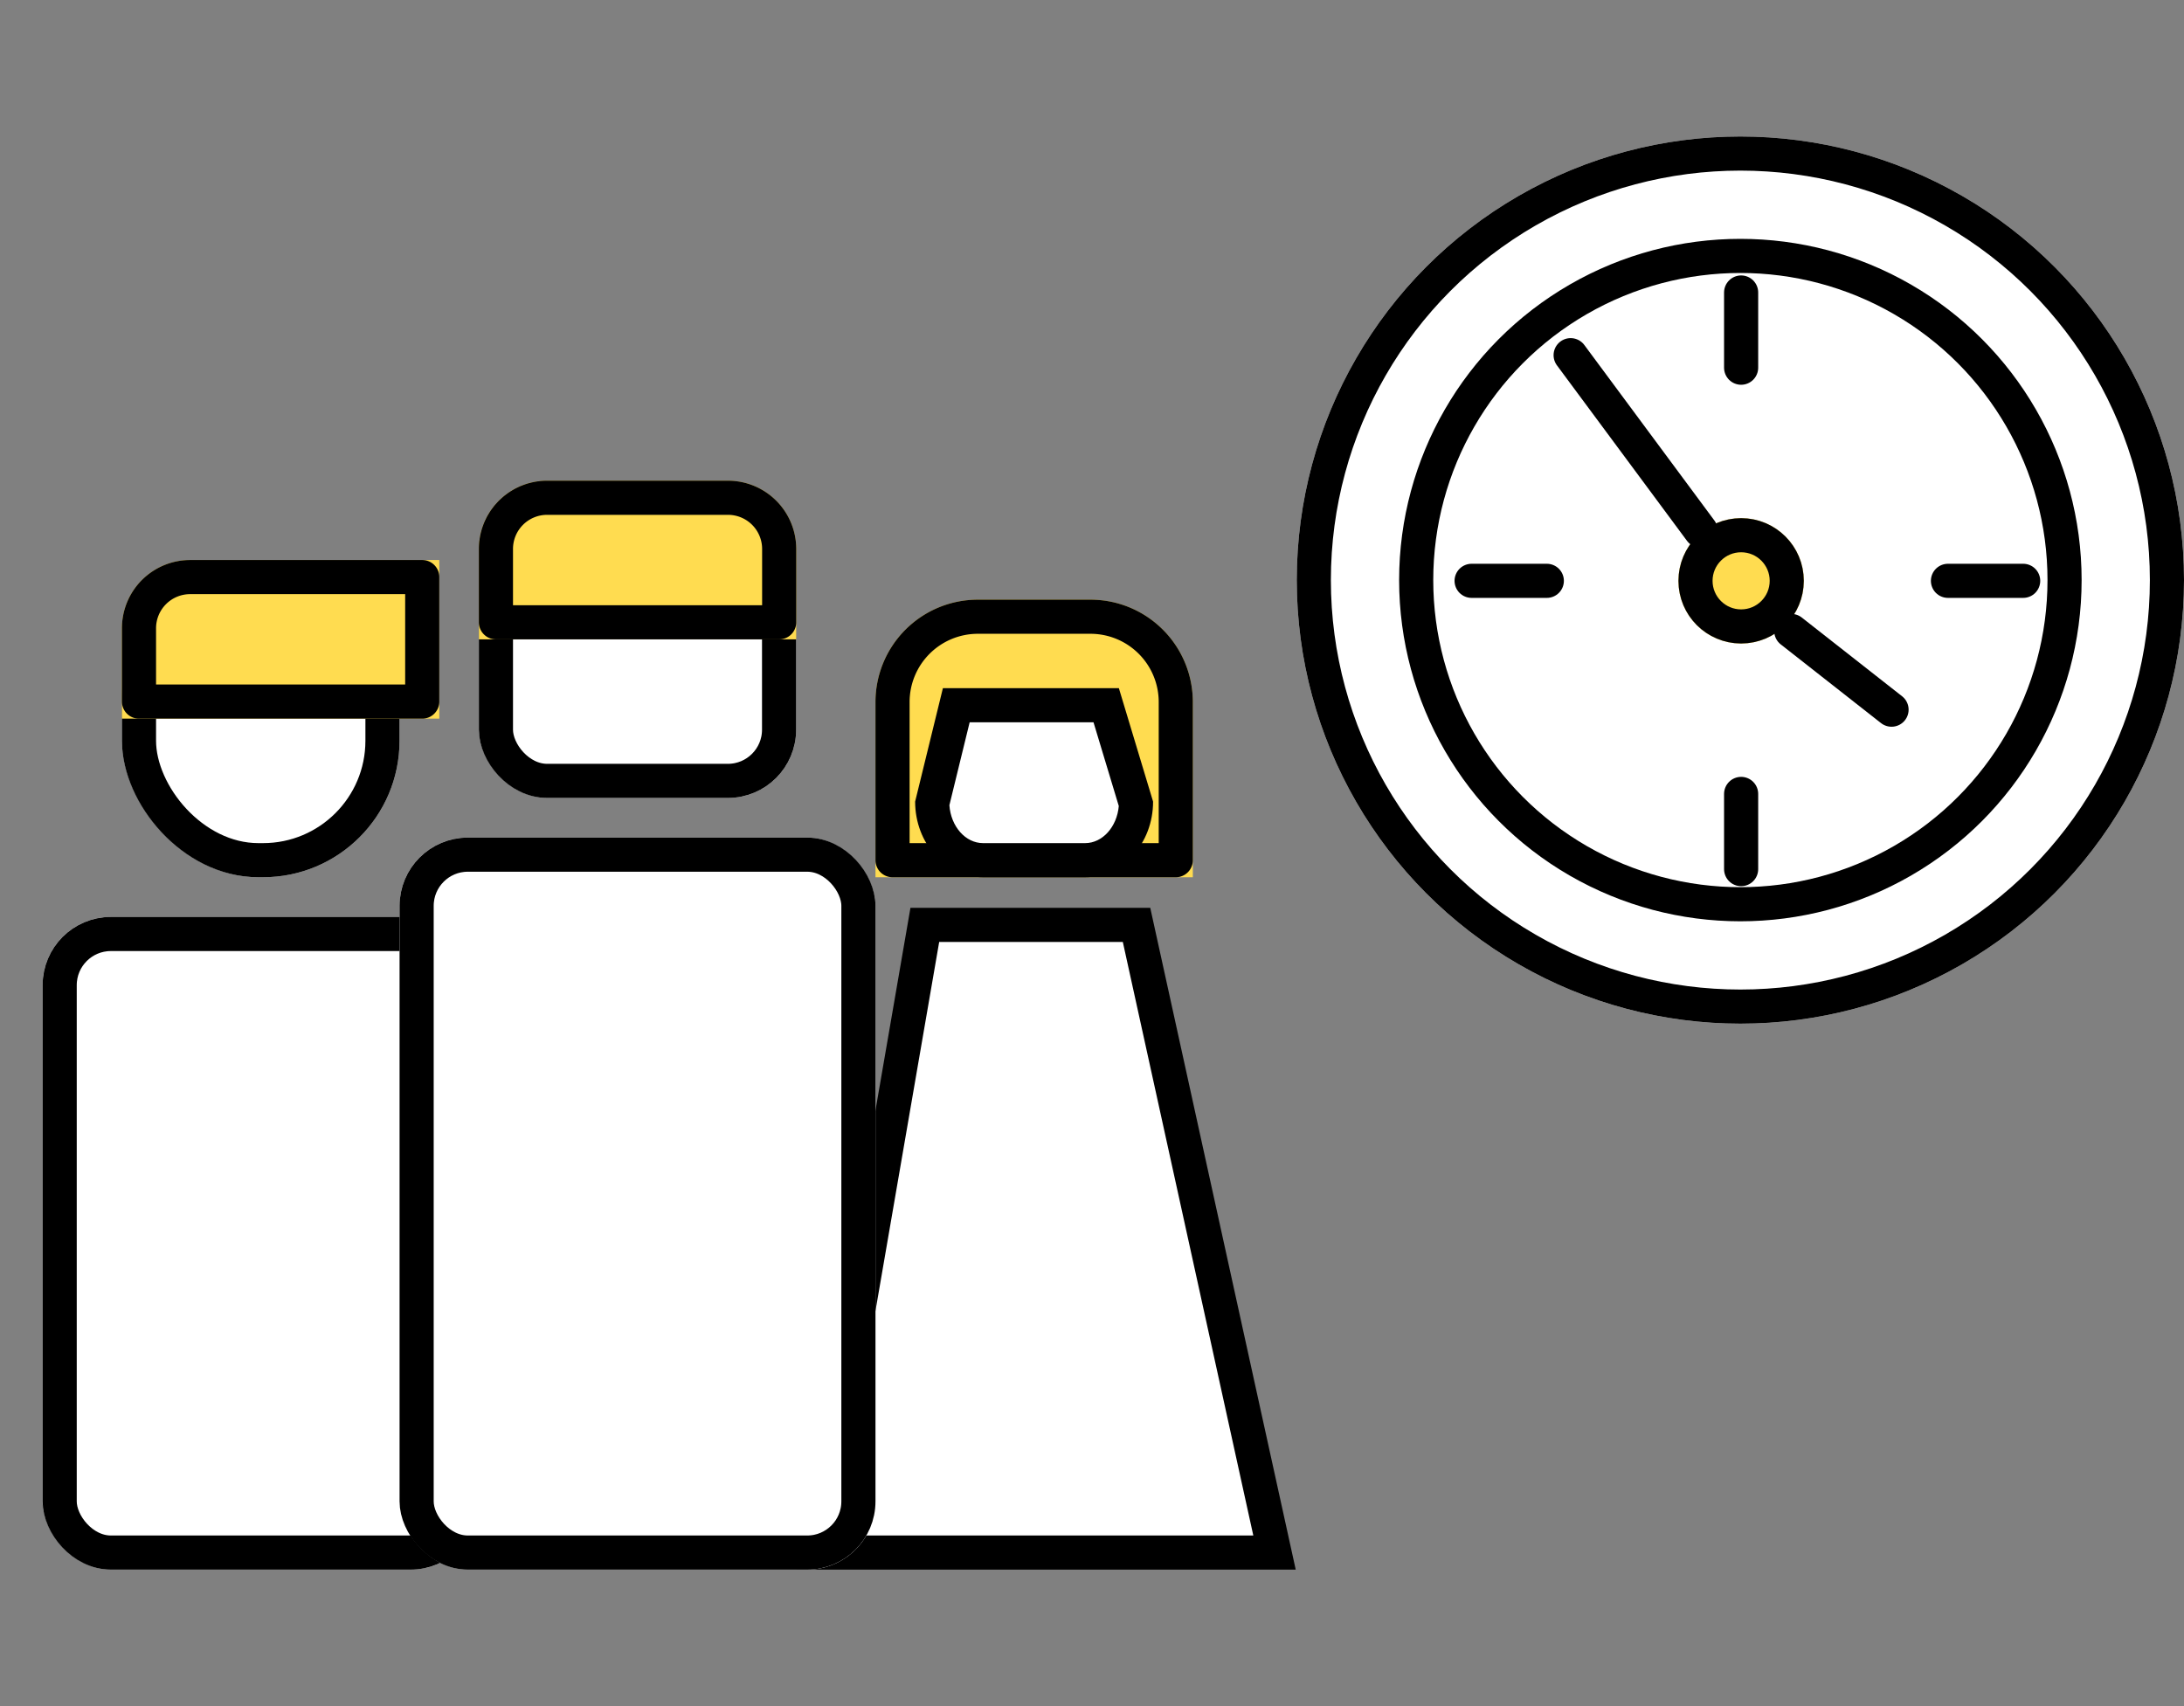
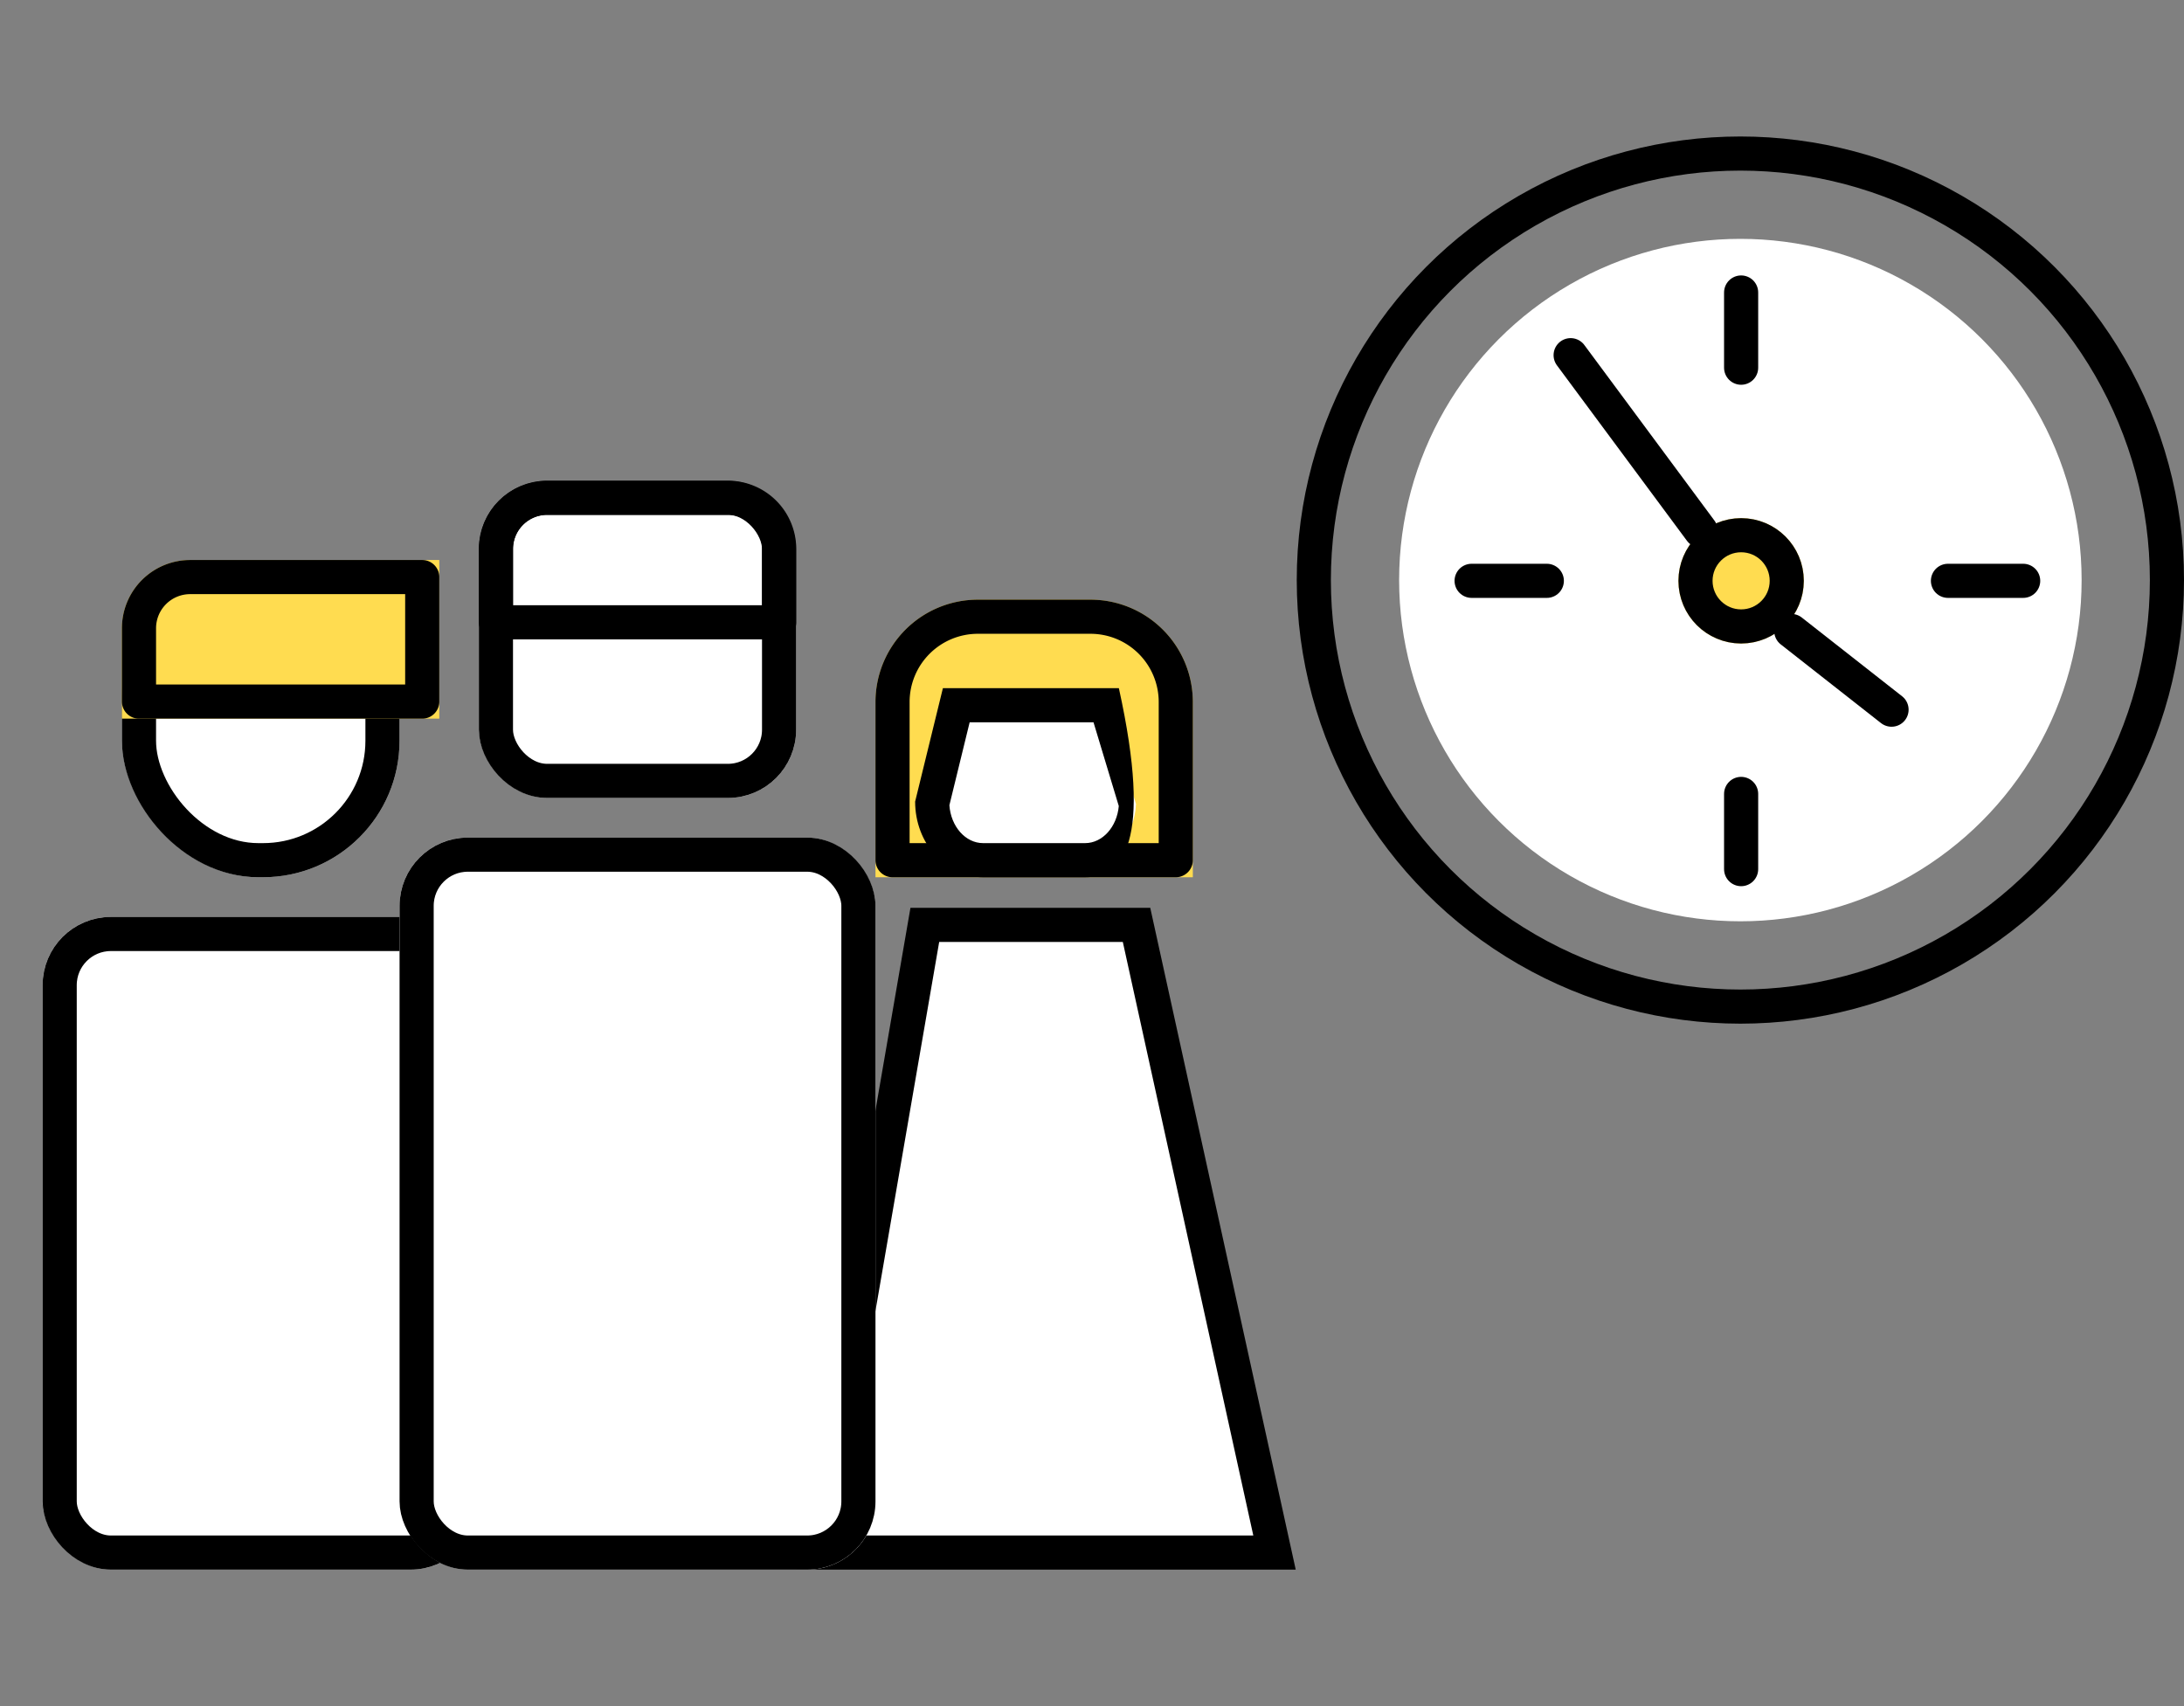
<svg xmlns="http://www.w3.org/2000/svg" width="64" height="50" viewBox="0 0 64 50">
  <rect x="0" y="0" width="64" height="50" fill="#808080" stroke="none" />
  <defs>
    <clipPath id="clip-path">
      <rect id="長方形_1507" data-name="長方形 1507" width="72" height="54" />
    </clipPath>
    <clipPath id="clip-top2-11">
      <rect width="64" height="50" />
    </clipPath>
  </defs>
  <g id="top2-11" clip-path="url(#clip-top2-11)">
    <g id="グループ_1106" data-name="グループ 1106" transform="translate(-510 -4989)">
      <g id="グループ_742" data-name="グループ 742" transform="translate(489.745 4989.817)">
        <g id="長方形_618" data-name="長方形 618" transform="translate(34.288 13.271)" fill="#fff" stroke="#000" stroke-linecap="round" stroke-linejoin="round" stroke-width="1">
          <rect width="9.297" height="9.297" rx="2" stroke="none" />
          <rect x="0.5" y="0.5" width="8.297" height="8.297" rx="1.5" fill="none" />
        </g>
        <g id="長方形_623" data-name="長方形 623" transform="translate(23.828 15.595)" fill="#fff" stroke="#000" stroke-linecap="round" stroke-linejoin="round" stroke-width="1">
          <rect width="8.135" height="9.297" rx="4" stroke="none" />
          <rect x="0.5" y="0.5" width="7.135" height="8.297" rx="3.5" fill="none" />
        </g>
        <g id="パス_635" data-name="パス 635" transform="translate(43.585 25.788)" fill="#fff" stroke-linecap="round">
          <path d="M 14.019 18.895 L 0.594 18.895 L 3.771 0.5 L 9.975 0.5 L 14.019 18.895 Z" stroke="none" />
          <path d="M 4.192 1 L 1.188 18.395 L 13.397 18.395 L 9.573 1 L 4.192 1 M 3.35 1.9073486328125e-06 L 10.377 1.9073486328125e-06 L 14.64 19.395 L -4.76837158203125e-06 19.395 L 3.35 1.9073486328125e-06 Z" stroke="none" fill="#000" />
        </g>
        <g id="長方形_621" data-name="長方形 621" transform="translate(34.288 13.271)" fill="#ffdc50" stroke="#000" stroke-linecap="round" stroke-linejoin="round" stroke-width="1">
-           <path d="M2,0H7.3a2,2,0,0,1,2,2V4.649a0,0,0,0,1,0,0H0a0,0,0,0,1,0,0V2A2,2,0,0,1,2,0Z" stroke="none" />
          <path d="M2,.5H7.3A1.5,1.5,0,0,1,8.8,2V4.149a0,0,0,0,1,0,0H.5a0,0,0,0,1,0,0V2A1.5,1.5,0,0,1,2,.5Z" fill="none" />
        </g>
        <g id="長方形_622" data-name="長方形 622" transform="translate(23.828 15.595)" fill="#ffdc50" stroke="#000" stroke-linecap="round" stroke-linejoin="round" stroke-width="1">
          <path d="M2,0H9.3a0,0,0,0,1,0,0V4.649a0,0,0,0,1,0,0H0a0,0,0,0,1,0,0V2A2,2,0,0,1,2,0Z" stroke="none" />
          <path d="M2,.5H8.8a0,0,0,0,1,0,0V4.149a0,0,0,0,1,0,0H.5a0,0,0,0,1,0,0V2A1.5,1.5,0,0,1,2,.5Z" fill="none" />
        </g>
        <g id="長方形_634" data-name="長方形 634" transform="translate(45.91 16.757)" fill="#ffdc50" stroke="#000" stroke-linecap="round" stroke-linejoin="round" stroke-width="1">
          <path d="M3,0H6.3a3,3,0,0,1,3,3V8.135a0,0,0,0,1,0,0H0a0,0,0,0,1,0,0V3A3,3,0,0,1,3,0Z" stroke="none" />
          <path d="M3,.5H6.3A2.5,2.5,0,0,1,8.8,3V7.635a0,0,0,0,1,0,0H.5a0,0,0,0,1,0,0V3A2.5,2.5,0,0,1,3,.5Z" fill="none" />
        </g>
        <g id="長方形_629" data-name="長方形 629" transform="translate(21.504 26.055)" fill="#fff" stroke="#000" stroke-linecap="round" stroke-linejoin="round" stroke-width="1">
          <rect width="12.784" height="19.128" rx="2" stroke="none" />
          <rect x="0.5" y="0.5" width="11.784" height="18.128" rx="1.5" fill="none" />
        </g>
        <g id="長方形_630" data-name="長方形 630" transform="translate(31.964 23.73)" fill="#fff" stroke="#000" stroke-linecap="round" stroke-linejoin="round" stroke-width="1">
          <rect width="13.946" height="21.453" rx="2" stroke="none" />
          <rect x="0.5" y="0.5" width="12.946" height="20.453" rx="1.5" fill="none" />
        </g>
        <g id="パス_634" data-name="パス 634" transform="translate(47.072 19.35)" fill="#fff" stroke-linecap="round" stroke-linejoin="round">
          <path d="M 4.981 5.042 L 1.992 5.042 C 1.186 5.042 0.527 4.303 0.501 3.382 L 1.206 0.5 L 5.598 0.5 L 6.472 3.395 C 6.44 4.31 5.783 5.042 4.981 5.042 Z" stroke="none" />
-           <path d="M 1.598 1 L 1.004 3.431 C 1.047 4.053 1.474 4.542 1.992 4.542 L 4.981 4.542 C 5.492 4.542 5.915 4.065 5.968 3.455 L 5.227 1 L 1.598 1 M 0.814 -2.384185791015625e-06 L 5.97 -2.384185791015625e-06 L 6.973 3.325 C 6.973 4.55 6.081 5.542 4.981 5.542 L 1.992 5.542 C 0.892 5.542 3.337860107421875e-06 4.55 3.337860107421875e-06 3.325 L 0.814 -2.384185791015625e-06 Z" stroke="none" fill="#000" />
+           <path d="M 1.598 1 L 1.004 3.431 C 1.047 4.053 1.474 4.542 1.992 4.542 L 4.981 4.542 C 5.492 4.542 5.915 4.065 5.968 3.455 L 5.227 1 L 1.598 1 M 0.814 -2.384185791015625e-06 L 5.97 -2.384185791015625e-06 C 6.973 4.55 6.081 5.542 4.981 5.542 L 1.992 5.542 C 0.892 5.542 3.337860107421875e-06 4.55 3.337860107421875e-06 3.325 L 0.814 -2.384185791015625e-06 Z" stroke="none" fill="#000" />
        </g>
      </g>
      <g id="グループ_1105" data-name="グループ 1105" transform="translate(546 4991)">
        <g id="楕円形_127" data-name="楕円形 127" transform="translate(2 2)" fill="#fff" stroke="#000" stroke-width="1">
-           <circle cx="13" cy="13" r="13" stroke="none" />
          <circle cx="13" cy="13" r="12.5" fill="none" />
        </g>
        <g id="楕円形_128" data-name="楕円形 128" transform="translate(5 5)" fill="#fff" stroke="#000" stroke-width="1">
          <circle cx="10" cy="10" r="10" stroke="none" />
-           <circle cx="10" cy="10" r="9.5" fill="none" />
        </g>
        <g id="楕円形_129" data-name="楕円形 129" transform="translate(13.185 13.185)" fill="#ffdc50" stroke="#000" stroke-width="1">
          <circle cx="1.837" cy="1.837" r="1.837" stroke="none" />
          <circle cx="1.837" cy="1.837" r="1.337" fill="none" />
        </g>
        <line id="線_155" data-name="線 155" x2="2.204" transform="translate(7.124 15.022)" fill="none" stroke="#000" stroke-linecap="round" stroke-width="1" />
        <line id="線_159" data-name="線 159" x2="2.204" transform="translate(15.022 6.572) rotate(90)" fill="none" stroke="#000" stroke-linecap="round" stroke-width="1" />
        <line id="線_160" data-name="線 160" x2="2.204" transform="translate(15.022 21.267) rotate(90)" fill="none" stroke="#000" stroke-linecap="round" stroke-width="1" />
        <line id="線_158" data-name="線 158" x2="2.204" transform="translate(21.083 15.022)" fill="none" stroke="#000" stroke-linecap="round" stroke-width="1" />
        <line id="線_155-2" data-name="線 155" x2="3.811" y2="5.143" transform="translate(10.026 8.409)" fill="none" stroke="#000" stroke-linecap="round" stroke-width="1" />
        <line id="線_161" data-name="線 161" x2="2.939" y2="2.307" transform="translate(16.491 16.491)" fill="none" stroke="#000" stroke-linecap="round" stroke-width="1" />
      </g>
    </g>
  </g>
</svg>